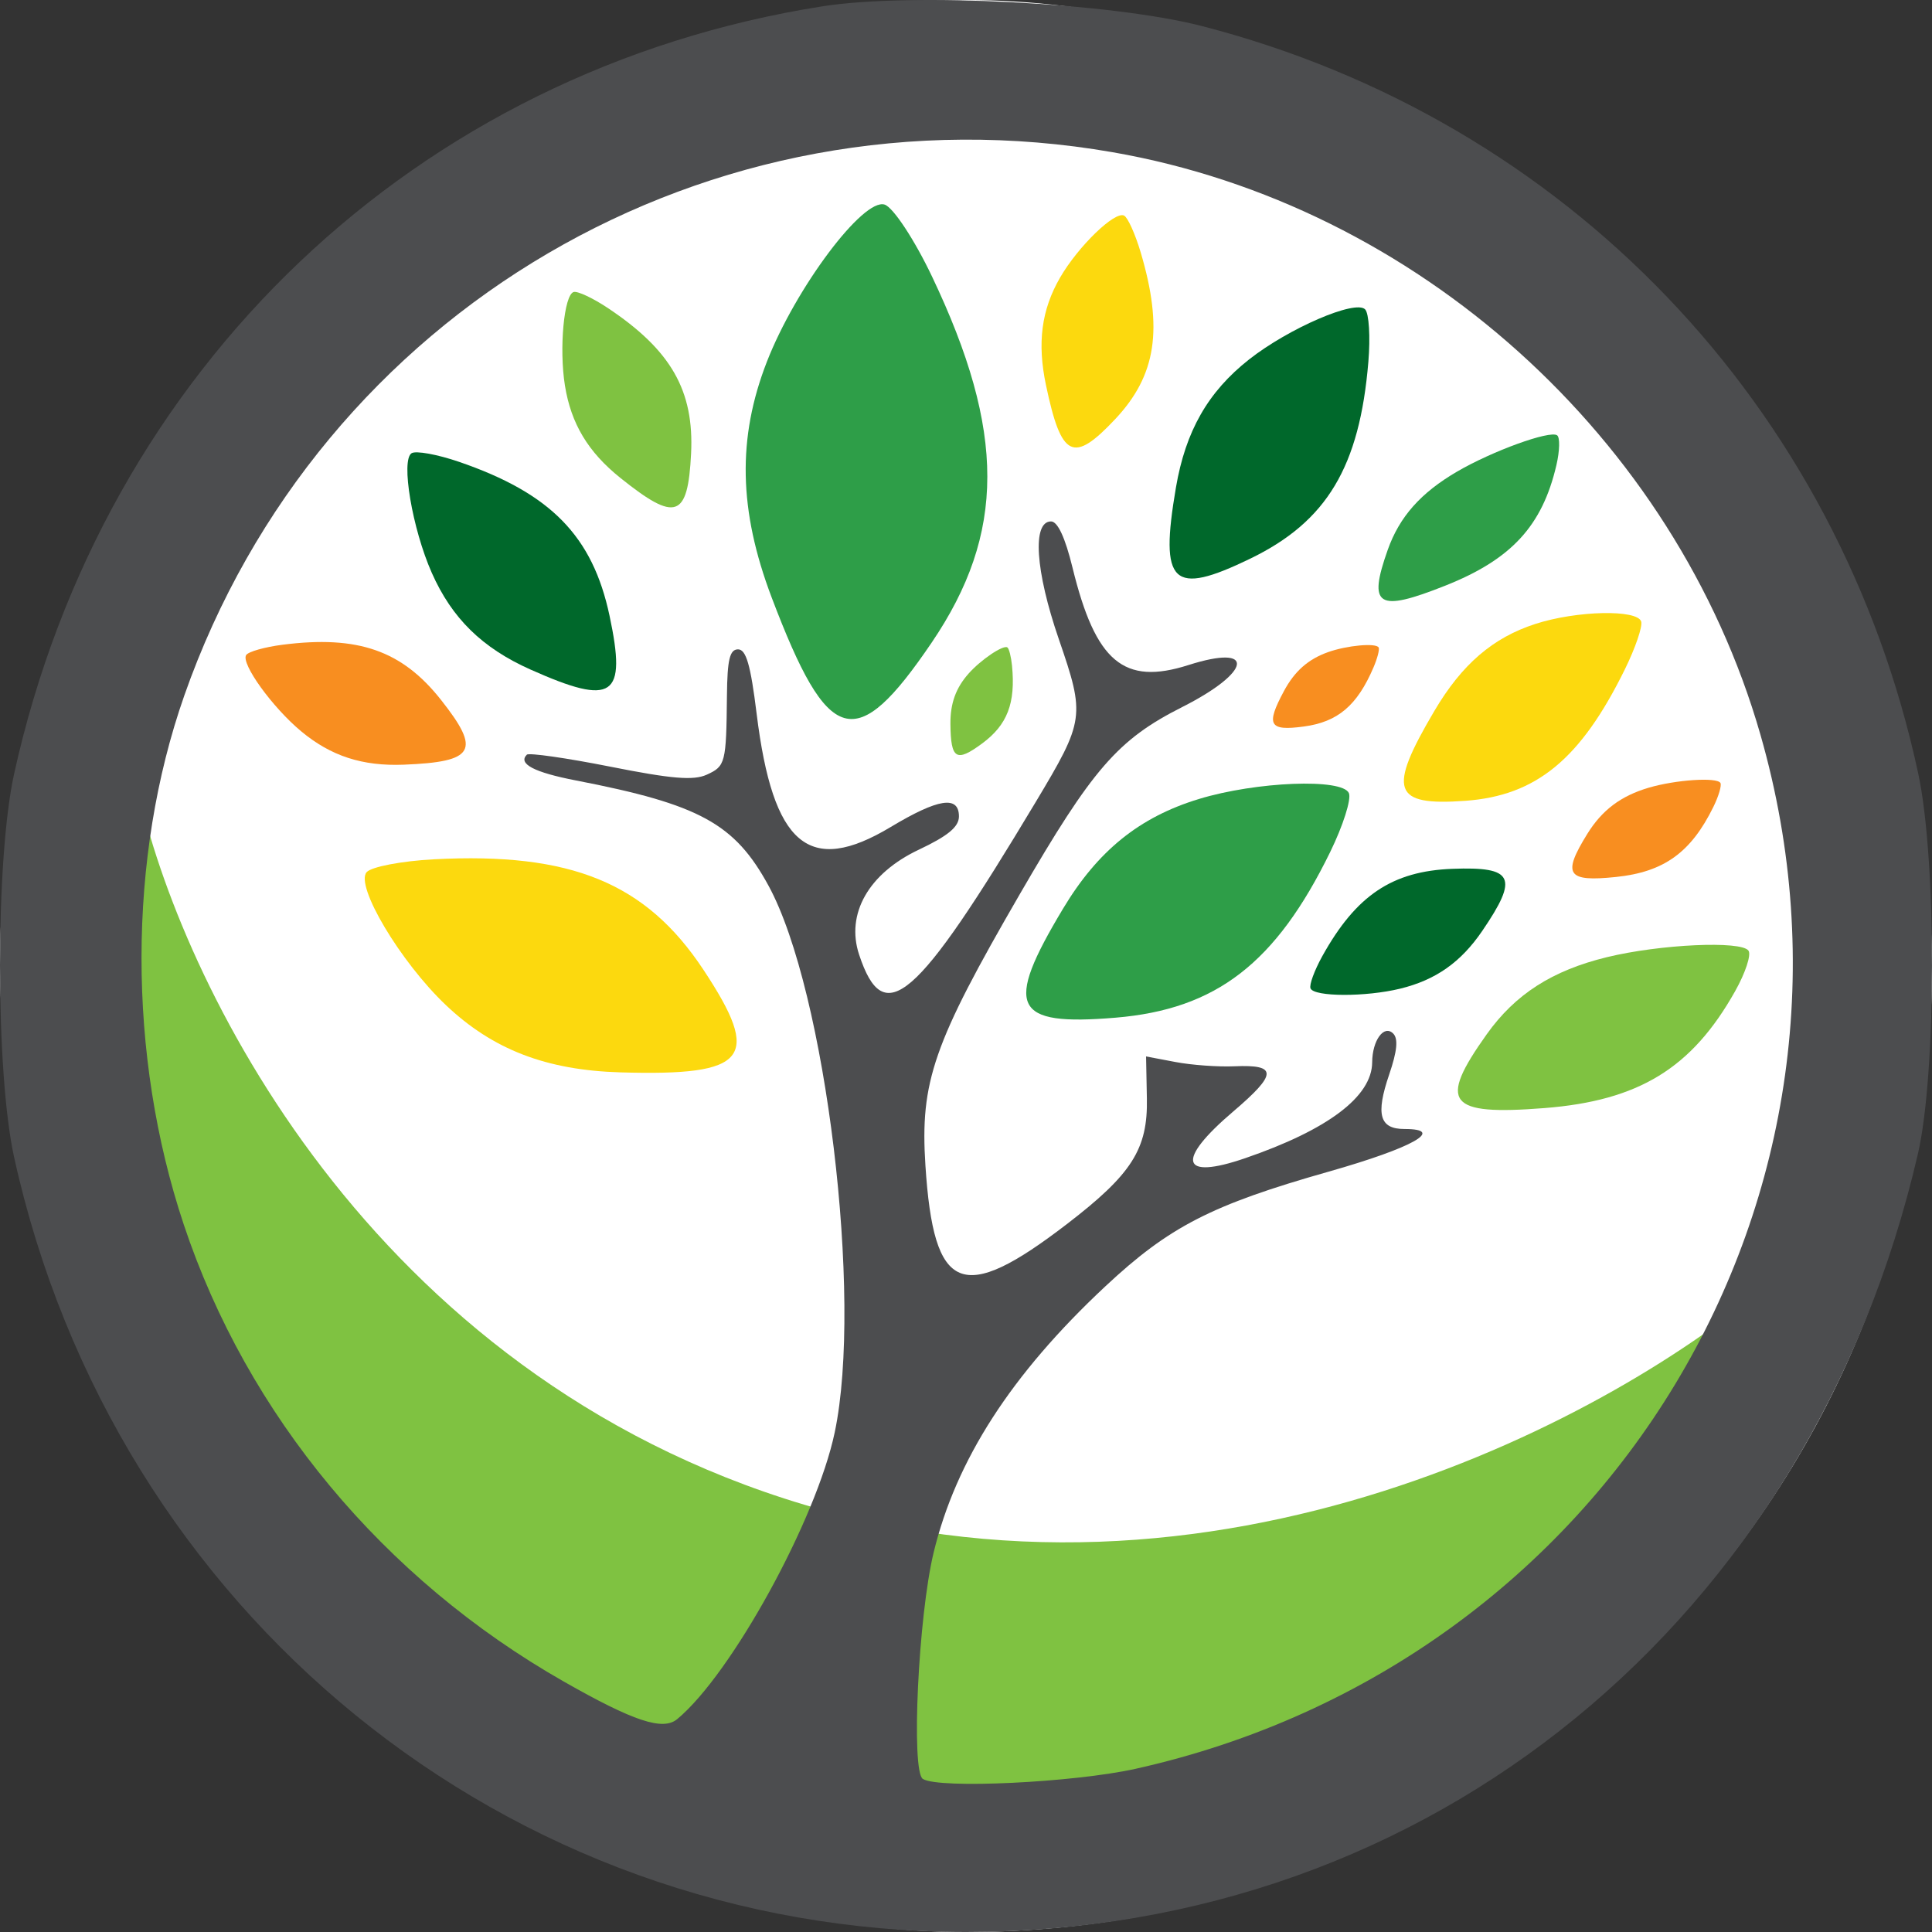
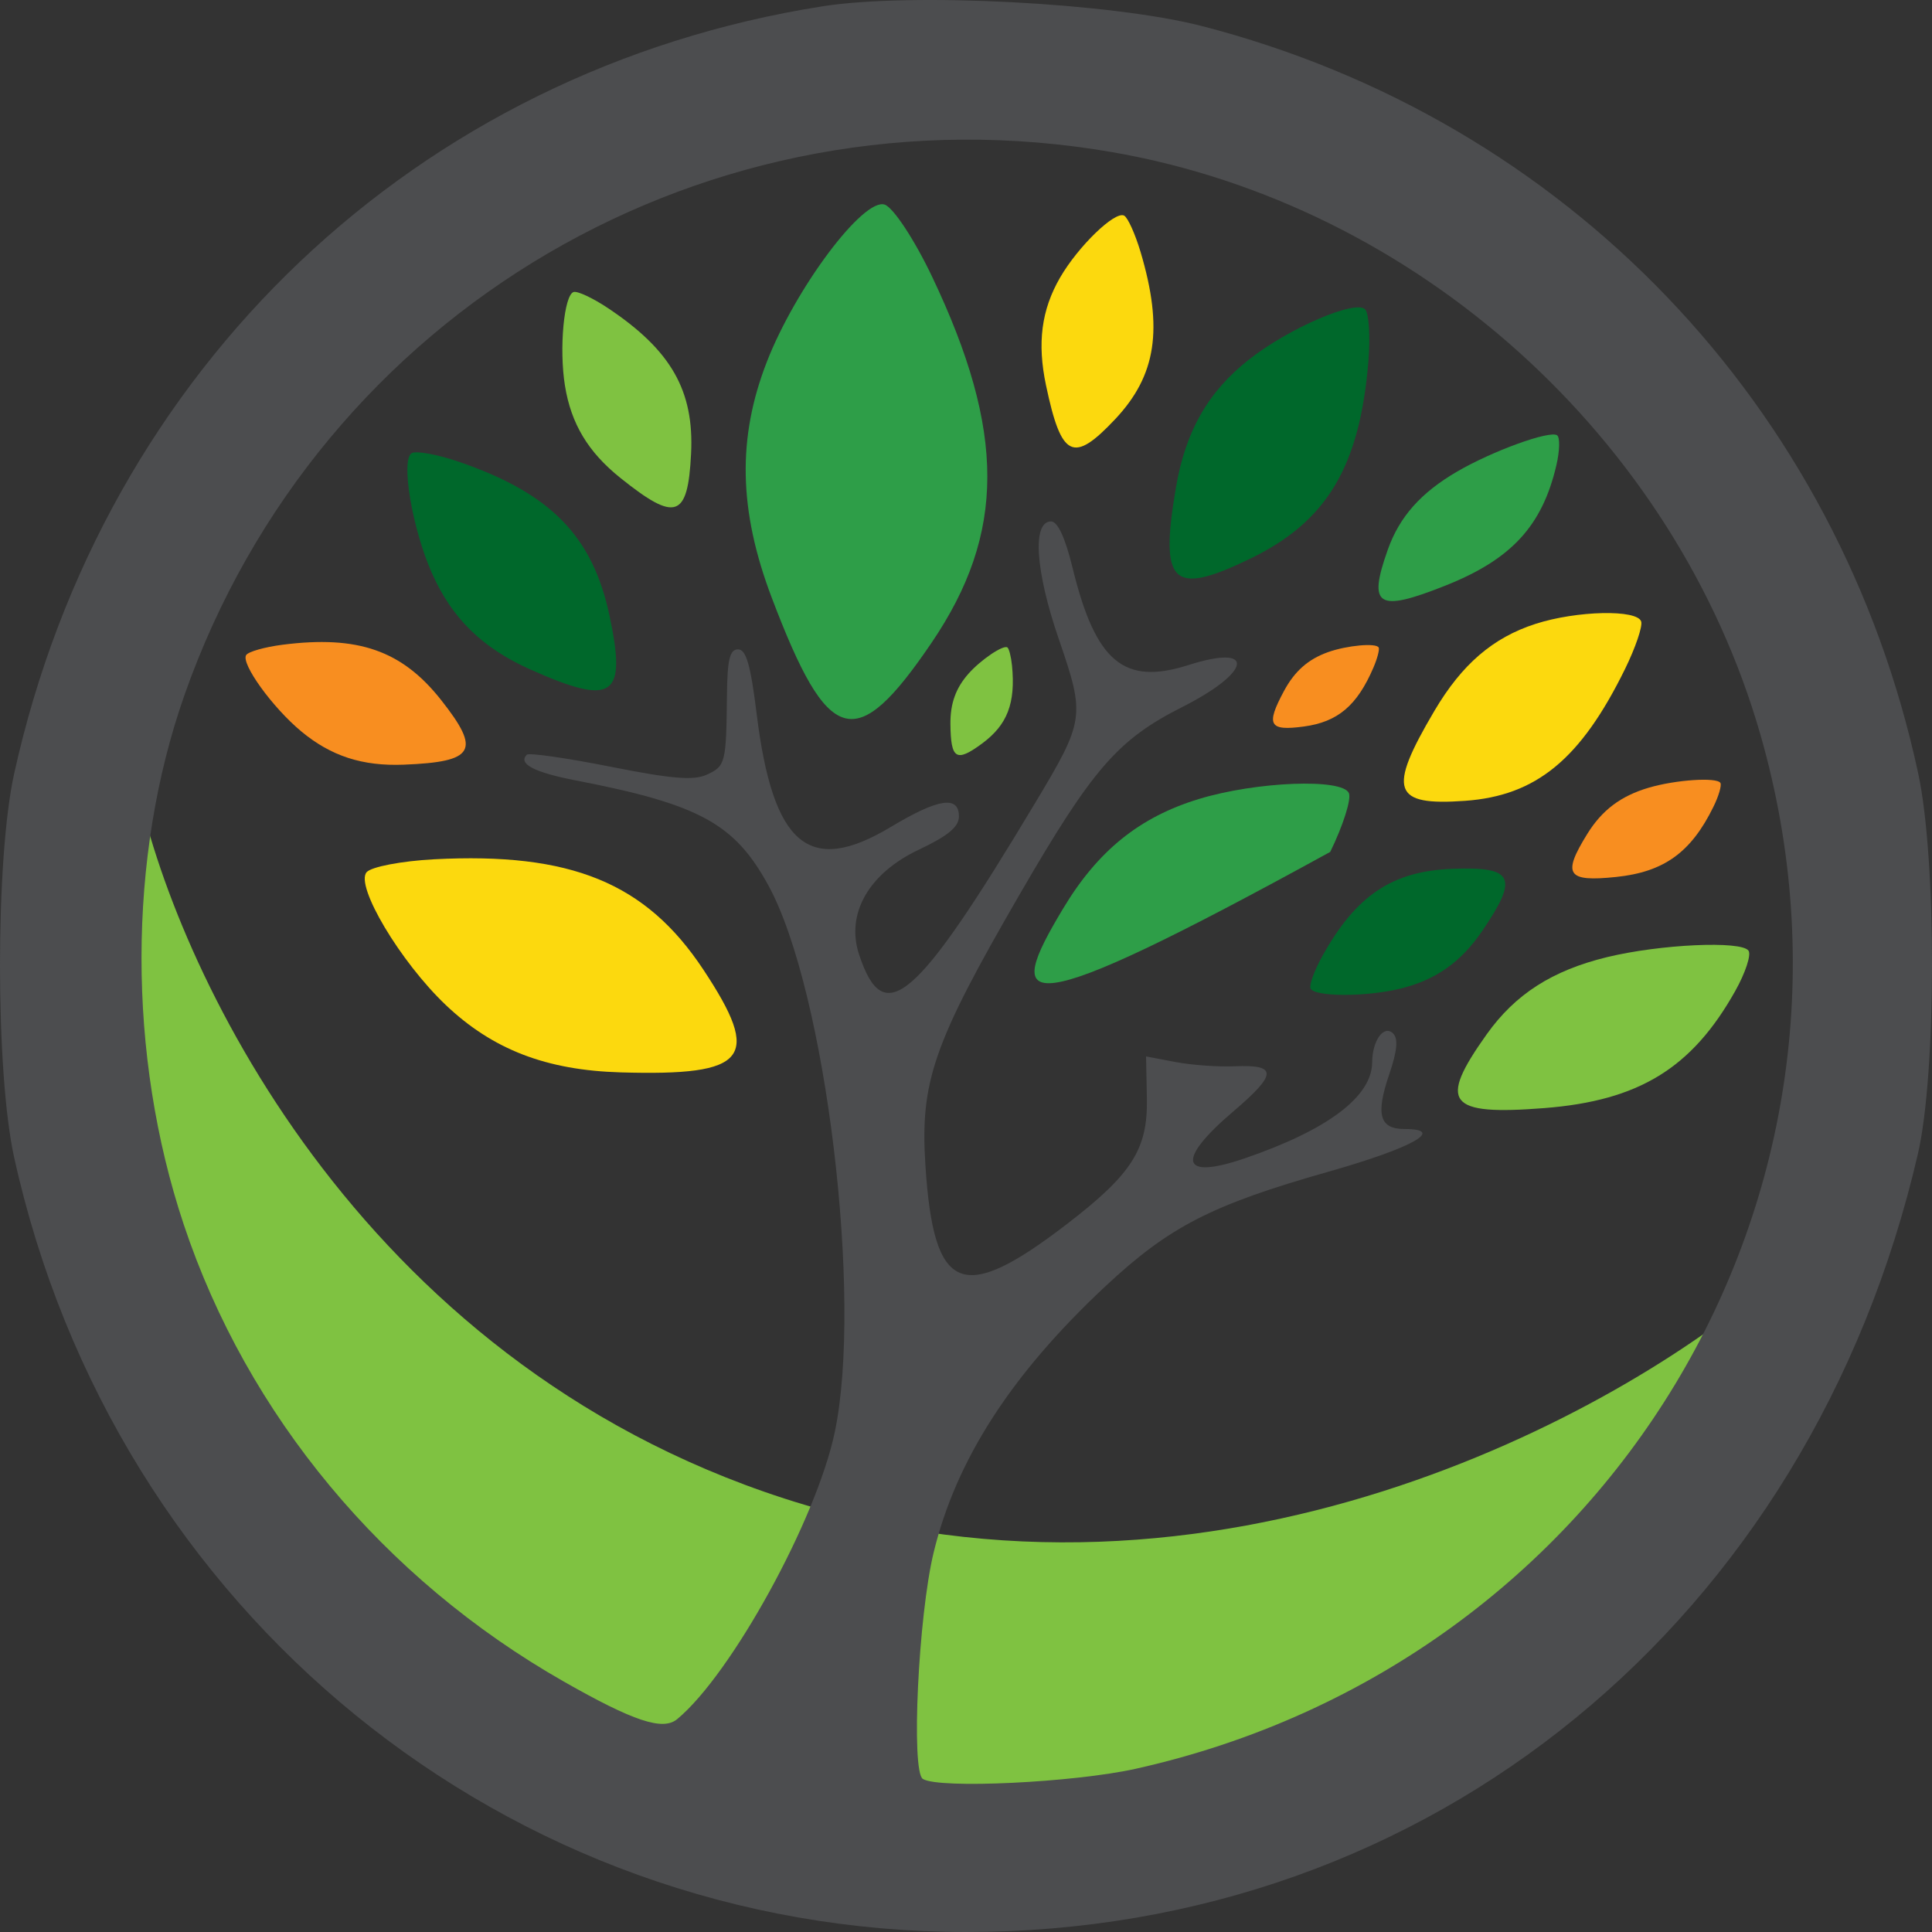
<svg xmlns="http://www.w3.org/2000/svg" width="64" height="64" viewBox="0 0 64 64" fill="none">
  <rect x="0" y="0" width="64" height="64" fill="#333333" stroke="none" />
-   <rect width="64" height="64" rx="32" fill="white" />
  <path d="M25.985 49.641C11.732 45.027 5.731 31.868 4.512 25.865L3.568 27.749V40.813L11.001 54.702L30.35 61.528L50.525 56.703L58.665 42.461C53.71 46.777 40.237 54.255 25.985 49.641Z" fill="#7FC241" />
  <path fill-rule="evenodd" clip-rule="evenodd" d="M27.244 0.209C13.812 2.327 3.43 12.188 0.466 25.642C-0.156 28.468 -0.155 35.505 0.467 38.332C3.787 53.406 16.806 64 32.012 64C47.365 64 59.945 53.713 63.533 38.224C64.15 35.56 64.157 28.48 63.545 25.63C60.924 13.417 51.879 3.977 39.814 0.863C36.822 0.091 30.185 -0.254 27.244 0.209ZM36.854 5.042C46.93 6.795 55.49 14.49 58.316 24.335C62.685 39.557 53.306 55.089 37.631 58.591C35.576 59.05 31.113 59.264 30.571 58.93C30.175 58.686 30.42 53.535 30.927 51.434C31.668 48.366 33.496 45.529 36.608 42.619C38.733 40.632 40.13 39.914 44.014 38.812C46.803 38.02 47.906 37.4 46.526 37.4C45.699 37.4 45.565 36.922 46.019 35.593C46.283 34.82 46.323 34.409 46.151 34.237C45.846 33.933 45.46 34.462 45.455 35.191C45.447 36.325 43.988 37.426 41.247 38.367C39.105 39.103 38.938 38.451 40.852 36.82C42.315 35.573 42.324 35.26 40.895 35.322C40.351 35.346 39.469 35.282 38.936 35.18L37.965 34.996L37.992 36.392C38.024 38.067 37.494 38.898 35.336 40.554C31.863 43.22 30.93 42.832 30.656 38.61C30.475 35.834 30.916 34.567 33.78 29.624C36.189 25.466 37.027 24.5 39.158 23.424C41.472 22.256 41.614 21.315 39.368 22.031C37.228 22.714 36.292 21.928 35.529 18.806C35.285 17.807 35.037 17.273 34.817 17.273C34.188 17.273 34.296 18.911 35.075 21.174C35.952 23.722 35.932 23.86 34.307 26.572C30.334 33.202 29.282 34.11 28.459 31.623C28.012 30.273 28.775 28.932 30.435 28.148C31.403 27.691 31.766 27.39 31.766 27.045C31.766 26.344 31.081 26.45 29.507 27.395C26.799 29.022 25.603 28.011 25.064 23.639C24.865 22.026 24.716 21.511 24.449 21.511C24.174 21.511 24.093 21.848 24.081 23.041C24.058 25.279 24.032 25.38 23.413 25.662C22.974 25.862 22.253 25.802 20.213 25.396C18.764 25.109 17.522 24.931 17.452 25C17.151 25.301 17.693 25.585 19.077 25.853C23.174 26.646 24.336 27.281 25.458 29.339C27.357 32.818 28.59 43.001 27.651 47.45C27.042 50.342 24.228 55.462 22.432 56.949C21.957 57.342 20.988 57.02 18.67 55.7C12.699 52.3 8.19 46.875 6.086 40.561C4.215 34.948 4.222 28.409 6.105 23.041C10.575 10.295 23.514 2.721 36.854 5.042Z" fill="#4C4D4F" />
  <path d="M14.303 18.975C13.656 17.514 13.272 15.237 13.635 15.013C13.78 14.924 14.486 15.052 15.204 15.298C18.244 16.341 19.631 17.759 20.192 20.398C20.766 23.098 20.319 23.403 17.576 22.181C15.975 21.467 14.971 20.484 14.303 18.975Z" fill="#00682B" />
  <path d="M25.404 11.983C26.357 9.536 28.599 6.545 29.306 6.778C29.59 6.872 30.294 7.942 30.872 9.155C33.322 14.298 33.318 17.671 30.86 21.291C28.344 24.995 27.438 24.738 25.562 19.791C24.468 16.905 24.42 14.509 25.404 11.983Z" fill="#2E9E48" />
  <path d="M41.376 11.908C42.694 10.871 44.904 9.918 45.222 10.249C45.35 10.383 45.398 11.163 45.329 11.984C45.039 15.464 43.953 17.276 41.42 18.504C38.829 19.761 38.407 19.358 38.954 16.151C39.273 14.281 40.016 12.979 41.376 11.908Z" fill="#00682B" />
-   <path d="M39.711 26.469C41.614 25.888 44.472 25.776 44.684 26.274C44.77 26.474 44.491 27.349 44.066 28.22C42.264 31.909 40.287 33.435 36.954 33.712C33.544 33.996 33.247 33.377 35.218 30.095C36.367 28.181 37.746 27.068 39.711 26.469Z" fill="#2E9E48" />
+   <path d="M39.711 26.469C41.614 25.888 44.472 25.776 44.684 26.274C44.77 26.474 44.491 27.349 44.066 28.22C33.544 33.996 33.247 33.377 35.218 30.095C36.367 28.181 37.746 27.068 39.711 26.469Z" fill="#2E9E48" />
  <path d="M48.268 15.622C49.434 14.941 51.338 14.25 51.581 14.42C51.679 14.488 51.669 14.932 51.558 15.408C51.089 17.423 50.064 18.533 47.873 19.402C45.631 20.292 45.306 20.089 45.971 18.213C46.359 17.119 47.064 16.324 48.268 15.622Z" fill="#2E9E48" />
  <path d="M14.769 33.294C13.263 31.865 11.755 29.335 12.145 28.892C12.302 28.713 13.306 28.522 14.377 28.465C18.916 28.228 21.396 29.244 23.299 32.12C25.247 35.063 24.778 35.646 20.561 35.524C18.1 35.453 16.323 34.769 14.769 33.294Z" fill="#FCD90E" />
  <path d="M35.116 9.196C35.716 8.159 36.936 6.979 37.239 7.143C37.361 7.209 37.606 7.754 37.785 8.354C38.539 10.897 38.305 12.434 36.944 13.883C35.551 15.365 35.159 15.174 34.651 12.767C34.354 11.363 34.497 10.267 35.116 9.196Z" fill="#FCD90E" />
  <path d="M50.865 20.667C52.233 20.225 54.245 20.182 54.367 20.591C54.416 20.756 54.173 21.465 53.828 22.168C52.364 25.146 50.894 26.358 48.54 26.528C46.131 26.702 45.956 26.192 47.516 23.549C48.426 22.007 49.454 21.122 50.865 20.667Z" fill="#FCD90E" />
  <path d="M46.381 32.751C45.239 33.029 43.534 33.024 43.413 32.742C43.364 32.628 43.541 32.147 43.804 31.672C44.921 29.661 46.118 28.857 48.109 28.781C50.145 28.704 50.315 29.056 49.102 30.837C48.394 31.876 47.559 32.464 46.381 32.751Z" fill="#00682B" />
  <path d="M18.714 12.772C18.517 11.547 18.683 9.767 19.003 9.673C19.131 9.635 19.641 9.874 20.136 10.204C22.231 11.6 22.997 12.941 22.893 15.029C22.786 17.165 22.385 17.303 20.551 15.832C19.481 14.975 18.917 14.035 18.714 12.772Z" fill="#7FC241" />
  <path d="M9.977 24.226C9.022 23.432 7.975 21.98 8.154 21.7C8.226 21.587 8.768 21.434 9.358 21.358C11.857 21.038 13.318 21.547 14.614 23.191C15.94 24.871 15.728 25.237 13.377 25.331C12.005 25.385 10.962 25.046 9.977 24.226Z" fill="#F88E20" />
  <path d="M32.085 22.314C32.495 21.852 33.234 21.354 33.371 21.447C33.426 21.485 33.495 21.755 33.524 22.049C33.646 23.294 33.371 24.011 32.533 24.63C31.675 25.263 31.496 25.152 31.484 23.984C31.478 23.303 31.662 22.791 32.085 22.314Z" fill="#7FC241" />
  <path d="M43.987 21.605C44.621 21.378 45.589 21.29 45.671 21.451C45.703 21.517 45.626 21.813 45.498 22.111C44.958 23.372 44.316 23.916 43.191 24.067C42.039 24.222 41.926 24.022 42.532 22.893C42.885 22.235 43.331 21.84 43.987 21.605Z" fill="#F88E20" />
  <path d="M54.615 26.094C55.508 25.83 56.873 25.739 56.991 25.936C57.038 26.015 56.934 26.372 56.758 26.729C56.016 28.241 55.118 28.887 53.531 29.051C51.907 29.22 51.744 28.976 52.581 27.624C53.069 26.835 53.693 26.366 54.615 26.094Z" fill="#F88E20" />
  <path d="M53.233 31.707C54.99 31.279 57.684 31.155 57.921 31.492C58.017 31.628 57.818 32.231 57.479 32.833C56.046 35.386 54.289 36.462 51.157 36.707C47.953 36.957 47.627 36.539 49.25 34.261C50.196 32.933 51.418 32.149 53.233 31.707Z" fill="#7FC241" />
</svg>